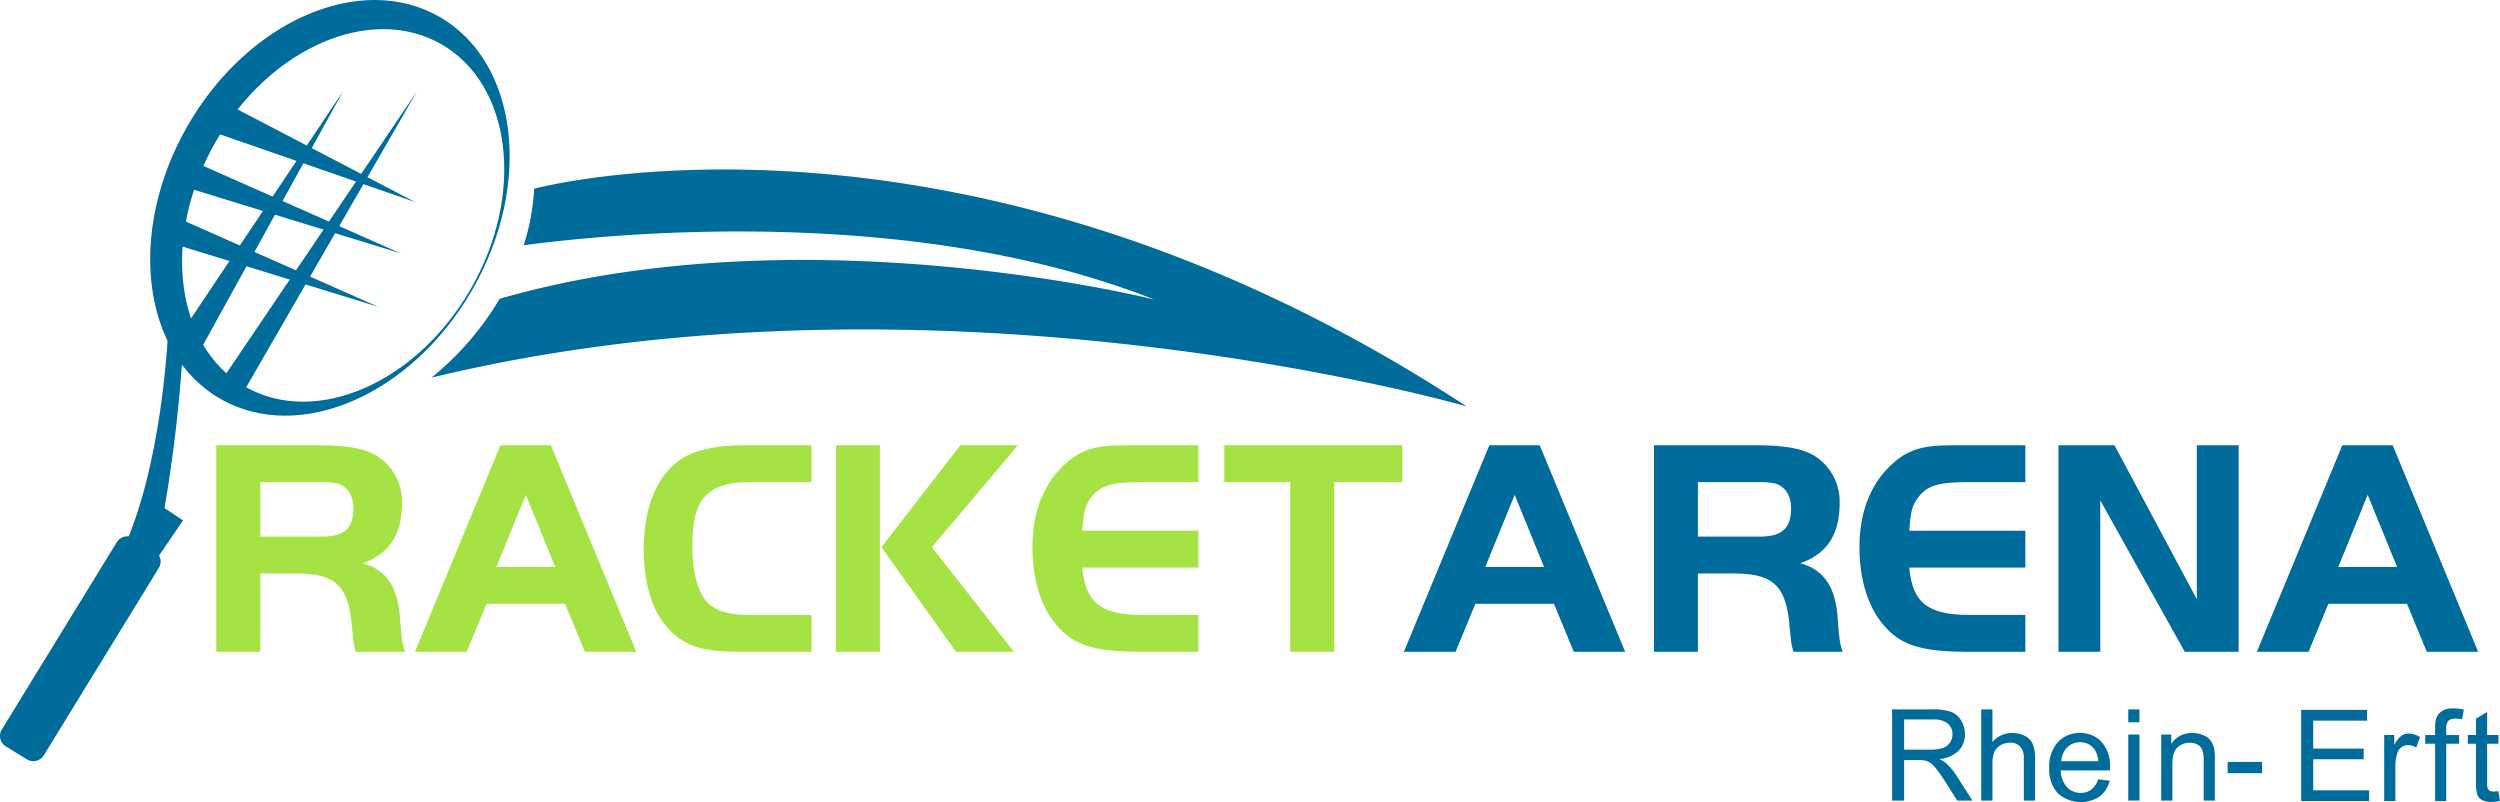
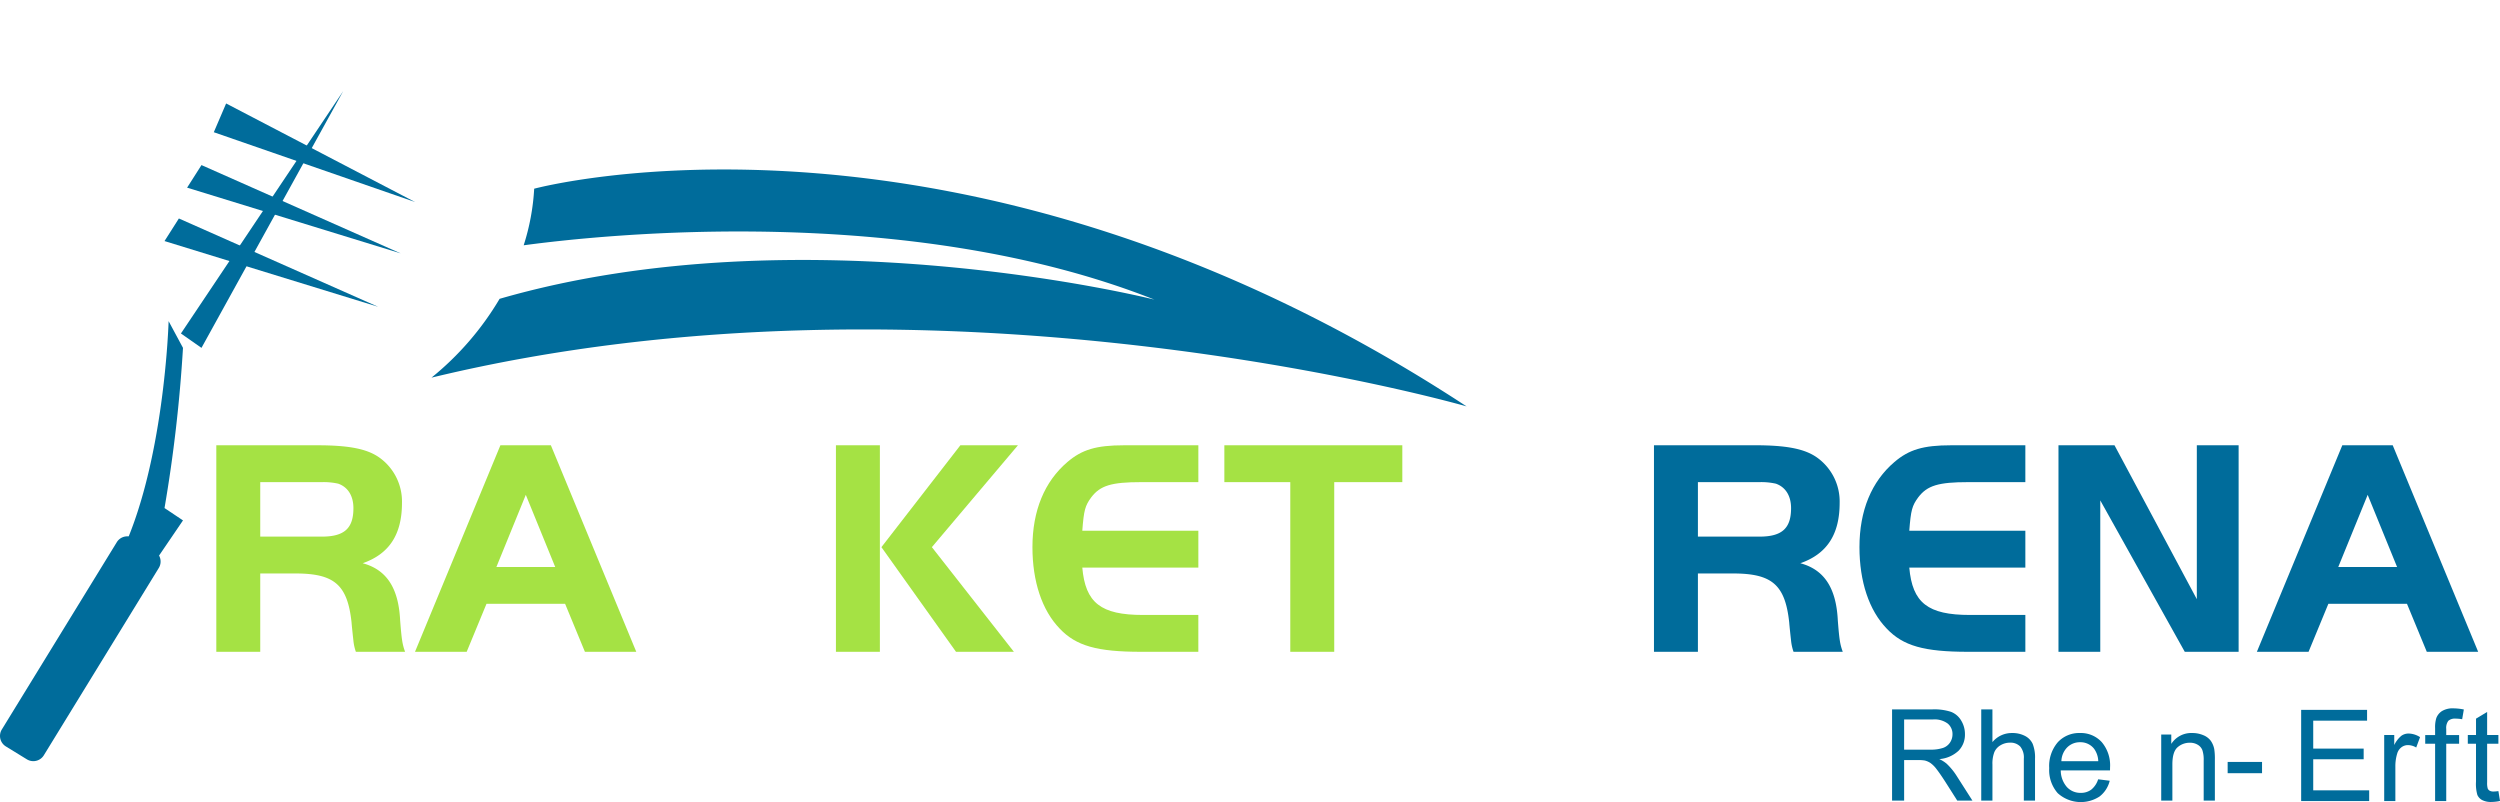
<svg xmlns="http://www.w3.org/2000/svg" width="607.156" height="194.795" viewBox="0 0 607.156 194.795">
  <defs>
    <clipPath id="clip-path">
      <rect id="Rechteck_22" data-name="Rechteck 22" width="607.156" height="194.795" fill="none" />
    </clipPath>
  </defs>
  <g id="Gruppe_20" data-name="Gruppe 20" transform="translate(0 0)">
    <g id="Gruppe_19" data-name="Gruppe 19" transform="translate(0 0)" clip-path="url(#clip-path)">
-       <path id="Pfad_57" data-name="Pfad 57" d="M87.929,4.076C68.81-6.879,41.4,5.009,26.718,30.633s-11.1,55.286,8.022,66.242,46.523-.932,61.213-26.561,11.094-55.28-8.024-66.238M95.576,70.1C82.411,93.067,57.853,103.723,40.719,93.9S20.367,57.506,33.528,34.538,71.253.916,88.387,10.737s20.35,36.4,7.189,59.362" transform="translate(18.792 0)" fill="#006c9b" />
      <path id="Pfad_58" data-name="Pfad 58" d="M28.165,12.182,74.051,36.121,25.172,19.165Z" transform="translate(26.753 12.947)" fill="#006c9b" />
      <path id="Pfad_59" data-name="Pfad 59" d="M25.52,19.436,73.9,40.881,22.028,24.919Z" transform="translate(23.412 20.657)" fill="#006c9b" />
      <path id="Pfad_60" data-name="Pfad 60" d="M22.858,25.722,71.241,47.169,19.369,31.207Z" transform="translate(20.586 27.338)" fill="#006c9b" />
-       <path id="Pfad_61" data-name="Pfad 61" d="M73.781,10.731l-42.9,74.32L25.9,81.556Z" transform="translate(27.523 11.405)" fill="#006c9b" />
      <path id="Pfad_62" data-name="Pfad 62" d="M60.706,10.731,26.29,73.08,21.3,69.586Z" transform="translate(22.641 11.405)" fill="#006c9b" />
      <path id="Pfad_63" data-name="Pfad 63" d="M26.019,37.811s-1,35.417-11.971,57.363l6.983,3.49L29.511,86.2,25.024,83.2A355.816,355.816,0,0,0,29.511,44.3Z" transform="translate(14.931 40.186)" fill="#006c9b" />
      <path id="Pfad_64" data-name="Pfad 64" d="M10.644,116.318a2.994,2.994,0,0,1-4.117.984l-5.1-3.133a2.991,2.991,0,0,1-.984-4.115L28.364,64.57a2.99,2.99,0,0,1,4.115-.982l5.1,3.129a2.992,2.992,0,0,1,.984,4.113Z" transform="translate(0 67.111)" fill="#006c9b" />
      <path id="Pfad_65" data-name="Pfad 65" d="M75.741,24.622a54.887,54.887,0,0,1-2.552,13.743c19.483-2.63,93.514-10.421,153.182,13.192,0,0-85.222-21.54-159.028-.194A71.387,71.387,0,0,1,50.8,70.507c123.7-29.928,251.387,6.985,251.387,6.985-123.2-80.8-226.448-52.87-226.448-52.87" transform="translate(53.993 21.208)" fill="#006c9b" />
      <path id="Pfad_66" data-name="Pfad 66" d="M36.138,74.608V61.373H51.1a16.323,16.323,0,0,1,3.985.377c2.329.827,3.682,2.933,3.682,5.941,0,4.887-2.18,6.917-7.668,6.917Zm0,8.949h8.569c9.47,0,12.627,2.783,13.606,11.882.074.976.3,3.082.45,4.435a11.726,11.726,0,0,0,.6,2.708H71.316c-.677-1.879-.827-2.933-1.2-7.6-.375-7.82-3.232-12.332-9.1-13.912,6.465-2.257,9.545-6.993,9.545-14.665A13.109,13.109,0,0,0,65,55.357c-3.006-2.1-7.441-2.933-15.032-2.933h-24.5v50.158H36.138Z" transform="translate(27.065 55.718)" fill="#a5e244" />
      <path id="Pfad_67" data-name="Pfad 67" d="M75.769,64.458l7.142,17.52H68.627Zm-26.91,38.123H61.411l4.811-11.655H85.315l4.811,11.655H102.6L81.858,52.425H69.6Z" transform="translate(51.929 55.719)" fill="#a5e244" />
-       <path id="Pfad_68" data-name="Pfad 68" d="M116.528,93.633H101.193q-6.086,0-9.019-2.257c-3.008-2.178-4.586-7.368-4.586-14.737,0-5.19.9-9.175,2.556-11.205,2.18-2.706,5.712-4.062,10.673-4.062h15.711V52.424H99.541c-4.887,0-9.846.9-12.7,2.257C79.772,57.99,75.787,66.338,75.787,77.615c0,8.949,2.331,15.867,6.616,20,3.909,3.761,8.043,4.963,16.686,4.963h17.439Z" transform="translate(80.549 55.718)" fill="#a5e244" />
      <path id="Pfad_69" data-name="Pfad 69" d="M109.465,77.164l18.114,25.418h14.056L121.716,77.164l20.9-24.74h-13.98Zm-.375-24.74H98.416V102.58h10.673Z" transform="translate(104.6 55.718)" fill="#a5e244" />
      <path id="Pfad_70" data-name="Pfad 70" d="M161.843,52.424H143.8c-6.764,0-10.223,1.052-13.755,4.062-5.563,4.736-8.495,11.8-8.495,20.678,0,8.348,2.331,15.341,6.616,19.776,3.983,4.212,9.1,5.64,19.768,5.64h13.906V93.633H148.389c-10.223,0-13.982-2.933-14.733-11.506h28.187V73.18H133.657c.375-4.965.677-6.094,2.18-8.123,2.178-2.857,4.885-3.684,12.1-3.684h13.906Z" transform="translate(129.192 55.718)" fill="#a5e244" />
      <path id="Pfad_71" data-name="Pfad 71" d="M160.158,61.373v41.209h10.673V61.373h16.536V52.424h-43.22v8.949Z" transform="translate(153.204 55.718)" fill="#a5e244" />
-       <path id="Pfad_72" data-name="Pfad 72" d="M192.191,64.458l7.142,17.52H185.051Zm-26.91,38.123h12.554l4.808-11.655h19.094l4.811,11.655h12.478L198.278,52.425H186.029Z" transform="translate(175.666 55.719)" fill="#006c9b" />
      <path id="Pfad_73" data-name="Pfad 73" d="M205.4,74.608V61.373h14.958a16.315,16.315,0,0,1,3.983.377c2.331.827,3.684,2.933,3.684,5.941,0,4.887-2.181,6.917-7.668,6.917Zm0,8.949h8.567c9.473,0,12.629,2.783,13.606,11.882.074.976.3,3.082.452,4.435a11.617,11.617,0,0,0,.6,2.708h11.952c-.677-1.879-.829-2.933-1.2-7.6-.378-7.82-3.234-12.332-9.1-13.912,6.463-2.257,9.545-6.993,9.545-14.665a13.114,13.114,0,0,0-5.561-11.053c-3.008-2.1-7.441-2.933-15.034-2.933h-24.5v50.158H205.4Z" transform="translate(206.959 55.718)" fill="#006c9b" />
      <path id="Pfad_74" data-name="Pfad 74" d="M259.208,52.424H241.167c-6.764,0-10.221,1.052-13.755,4.062-5.561,4.736-8.493,11.8-8.493,20.678,0,8.348,2.331,15.341,6.616,19.776,3.981,4.212,9.093,5.64,19.768,5.64h13.906V93.633H245.754c-10.225,0-13.984-2.933-14.735-11.506h28.189V73.18H231.02c.377-4.965.677-6.094,2.18-8.123,2.178-2.857,4.887-3.684,12.1-3.684h13.906Z" transform="translate(232.674 55.718)" fill="#006c9b" />
      <path id="Pfad_75" data-name="Pfad 75" d="M252.5,65.81l20.521,36.77H286.1V52.425H275.949V89.8L255.956,52.425H242.35V102.58H252.5Z" transform="translate(257.577 55.718)" fill="#006c9b" />
      <path id="Pfad_76" data-name="Pfad 76" d="M292.617,64.458l7.141,17.52H285.475Zm-26.91,38.123h12.552l4.811-11.655h19.094l4.811,11.655h12.478L298.7,52.425H286.455Z" transform="translate(282.402 55.719)" fill="#006c9b" />
      <path id="Pfad_77" data-name="Pfad 77" d="M225.687,85.965h7.007a5.35,5.35,0,0,1,3.6,1.011,3.306,3.306,0,0,1,1.139,2.585,3.581,3.581,0,0,1-.588,1.987,3.335,3.335,0,0,1-1.722,1.331,9.388,9.388,0,0,1-3.14.415h-6.3Zm0,19.7V95.829h3.4a8.79,8.79,0,0,1,1.632.107,4.5,4.5,0,0,1,1.337.588,6.788,6.788,0,0,1,1.487,1.481q.829,1.061,2.114,3.053l2.929,4.608h3.684l-3.849-6.03a15.324,15.324,0,0,0-2.432-2.946,7.762,7.762,0,0,0-1.766-1.1,7.685,7.685,0,0,0,4.711-2.055,5.572,5.572,0,0,0,1.524-3.973,6.3,6.3,0,0,0-.922-3.34,4.933,4.933,0,0,0-2.461-2.106,13.053,13.053,0,0,0-4.5-.6h-9.817v22.149Z" transform="translate(236.755 88.765)" fill="#006c9b" />
      <path id="Pfad_78" data-name="Pfad 78" d="M235.974,105.667V96.887a7.79,7.79,0,0,1,.454-2.96,3.538,3.538,0,0,1,1.518-1.7,4.4,4.4,0,0,1,2.273-.627,3.279,3.279,0,0,1,2.5.93A4.191,4.191,0,0,1,243.6,95.5v10.17h2.719V95.5a8.929,8.929,0,0,0-.567-3.6,4.107,4.107,0,0,0-1.879-1.939,6.455,6.455,0,0,0-3.1-.7,6.073,6.073,0,0,0-4.8,2.205V83.518h-2.717v22.149Z" transform="translate(247.913 88.765)" fill="#006c9b" />
      <path id="Pfad_79" data-name="Pfad 79" d="M245.629,89.789a4.33,4.33,0,0,1,3.148-1.252,4.166,4.166,0,0,1,3.369,1.572,5.416,5.416,0,0,1,1.027,3.034h-8.955a4.973,4.973,0,0,1,1.411-3.354m5.838,10.261a4.158,4.158,0,0,1-2.552.786,4.443,4.443,0,0,1-3.352-1.407,6.146,6.146,0,0,1-1.5-4.049h11.96c.01-.32.014-.561.014-.724A8.708,8.708,0,0,0,254,88.49a6.857,6.857,0,0,0-5.254-2.189,7.041,7.041,0,0,0-5.4,2.236,8.866,8.866,0,0,0-2.086,6.285,8.479,8.479,0,0,0,2.061,6.081,8.336,8.336,0,0,0,10.17.809,6.849,6.849,0,0,0,2.463-3.825l-2.81-.347a5.206,5.206,0,0,1-1.675,2.508" transform="translate(256.417 91.723)" fill="#006c9b" />
-       <path id="Pfad_80" data-name="Pfad 80" d="M253.284,89.622h-2.717v16.045h2.717Zm0-6.1h-2.717v3.127h2.717Z" transform="translate(266.311 88.765)" fill="#006c9b" />
      <path id="Pfad_81" data-name="Pfad 81" d="M278.936,93.325h-8.352V96.06h8.352Zm-21.777,9.384V93.946q0-3.082,1.26-4.186a4.417,4.417,0,0,1,3-1.1,3.566,3.566,0,0,1,1.9.493,2.611,2.611,0,0,1,1.126,1.312,7.315,7.315,0,0,1,.318,2.488v9.759h2.717V92.842a15.527,15.527,0,0,0-.151-2.642,5.3,5.3,0,0,0-.844-2.011,4.2,4.2,0,0,0-1.821-1.366,6.671,6.671,0,0,0-2.665-.522,5.773,5.773,0,0,0-5.105,2.642V86.664h-2.444v16.045Z" transform="translate(270.429 91.723)" fill="#006c9b" />
-       <path id="Pfad_82" data-name="Pfad 82" d="M287.442,105.727v-2.616h-13.59V95.573H286.1v-2.6H273.852V86.19h13.078V83.578h-16.01v22.149Z" transform="translate(287.944 88.829)" fill="#006c9b" />
+       <path id="Pfad_82" data-name="Pfad 82" d="M287.442,105.727v-2.616h-13.59V95.573H286.1v-2.6H273.852V86.19h13.078V83.578h-16.01v22.149" transform="translate(287.944 88.829)" fill="#006c9b" />
      <path id="Pfad_83" data-name="Pfad 83" d="M283.412,102.769v-8.4a10.543,10.543,0,0,1,.454-3.173,2.9,2.9,0,0,1,1.013-1.489,2.58,2.58,0,0,1,1.6-.536,3.893,3.893,0,0,1,1.995.588l.934-2.521a5.3,5.3,0,0,0-2.791-.877,3.014,3.014,0,0,0-1.745.545,6.633,6.633,0,0,0-1.731,2.248v-2.43H280.7v16.045Z" transform="translate(298.332 91.787)" fill="#006c9b" />
      <path id="Pfad_84" data-name="Pfad 84" d="M290.632,105.922V91.992h3.127V89.878h-3.127V88.4a2.873,2.873,0,0,1,.514-1.98,2.391,2.391,0,0,1,1.753-.528,9.072,9.072,0,0,1,1.6.151l.408-2.372a13.284,13.284,0,0,0-2.537-.272,4.983,4.983,0,0,0-2.77.658,3.478,3.478,0,0,0-1.382,1.714,7.465,7.465,0,0,0-.289,2.4v1.708h-2.4v2.114h2.4v13.93Z" transform="translate(303.467 88.634)" fill="#006c9b" />
      <path id="Pfad_85" data-name="Pfad 85" d="M296.776,103.144a1.77,1.77,0,0,1-.928-.2,1.111,1.111,0,0,1-.47-.528,4.762,4.762,0,0,1-.142-1.5V91.54h2.733V89.426h-2.733V83.819l-2.7,1.632v3.975H290.54V91.54h1.991v9.231a9.676,9.676,0,0,0,.334,3.21,2.6,2.6,0,0,0,1.147,1.232,4.659,4.659,0,0,0,2.294.468,10.135,10.135,0,0,0,2.057-.241l-.394-2.4a8.611,8.611,0,0,1-1.192.107" transform="translate(308.796 89.085)" fill="#006c9b" />
    </g>
  </g>
</svg>